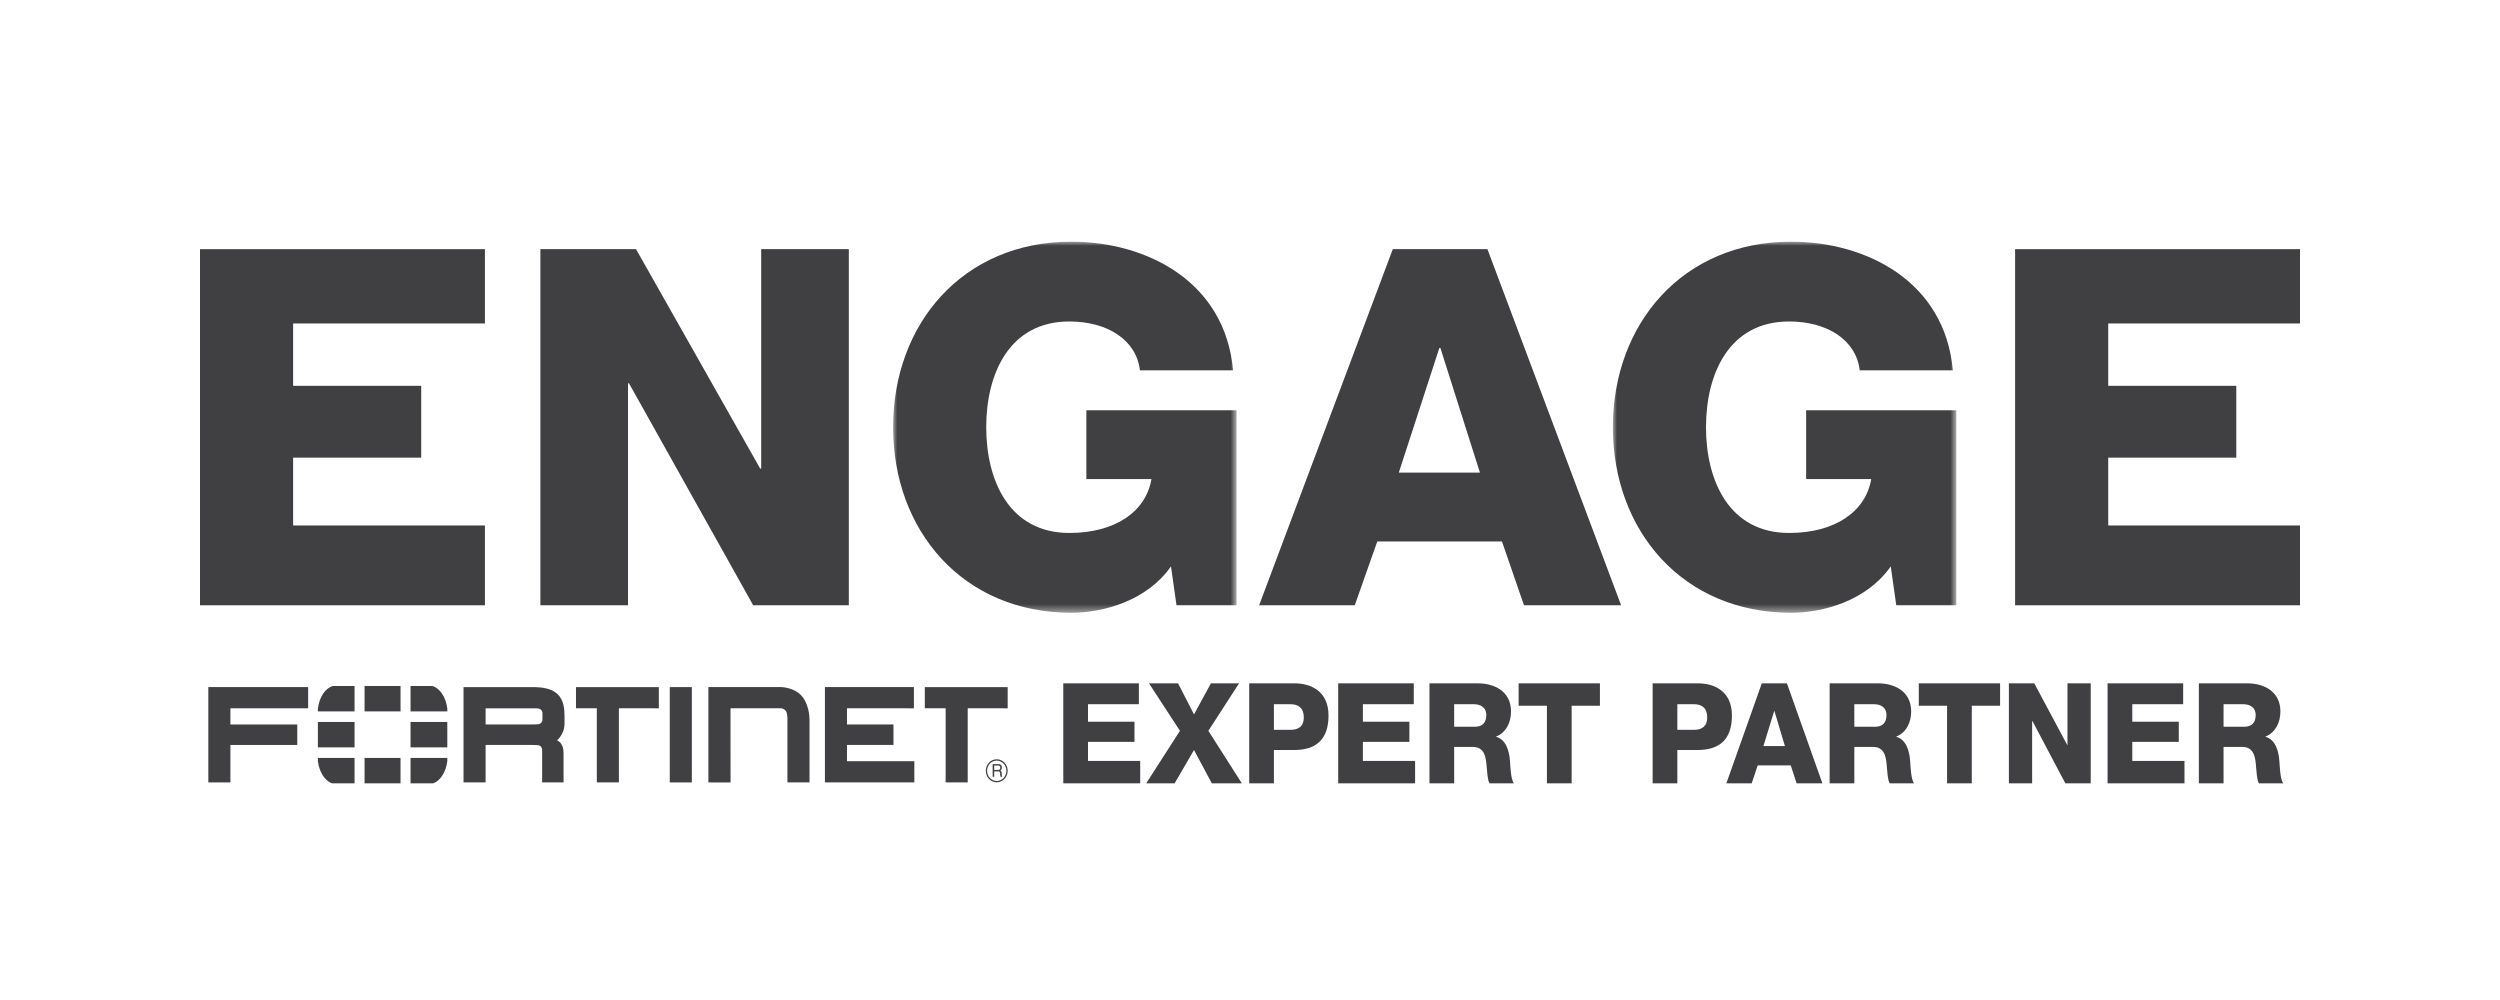
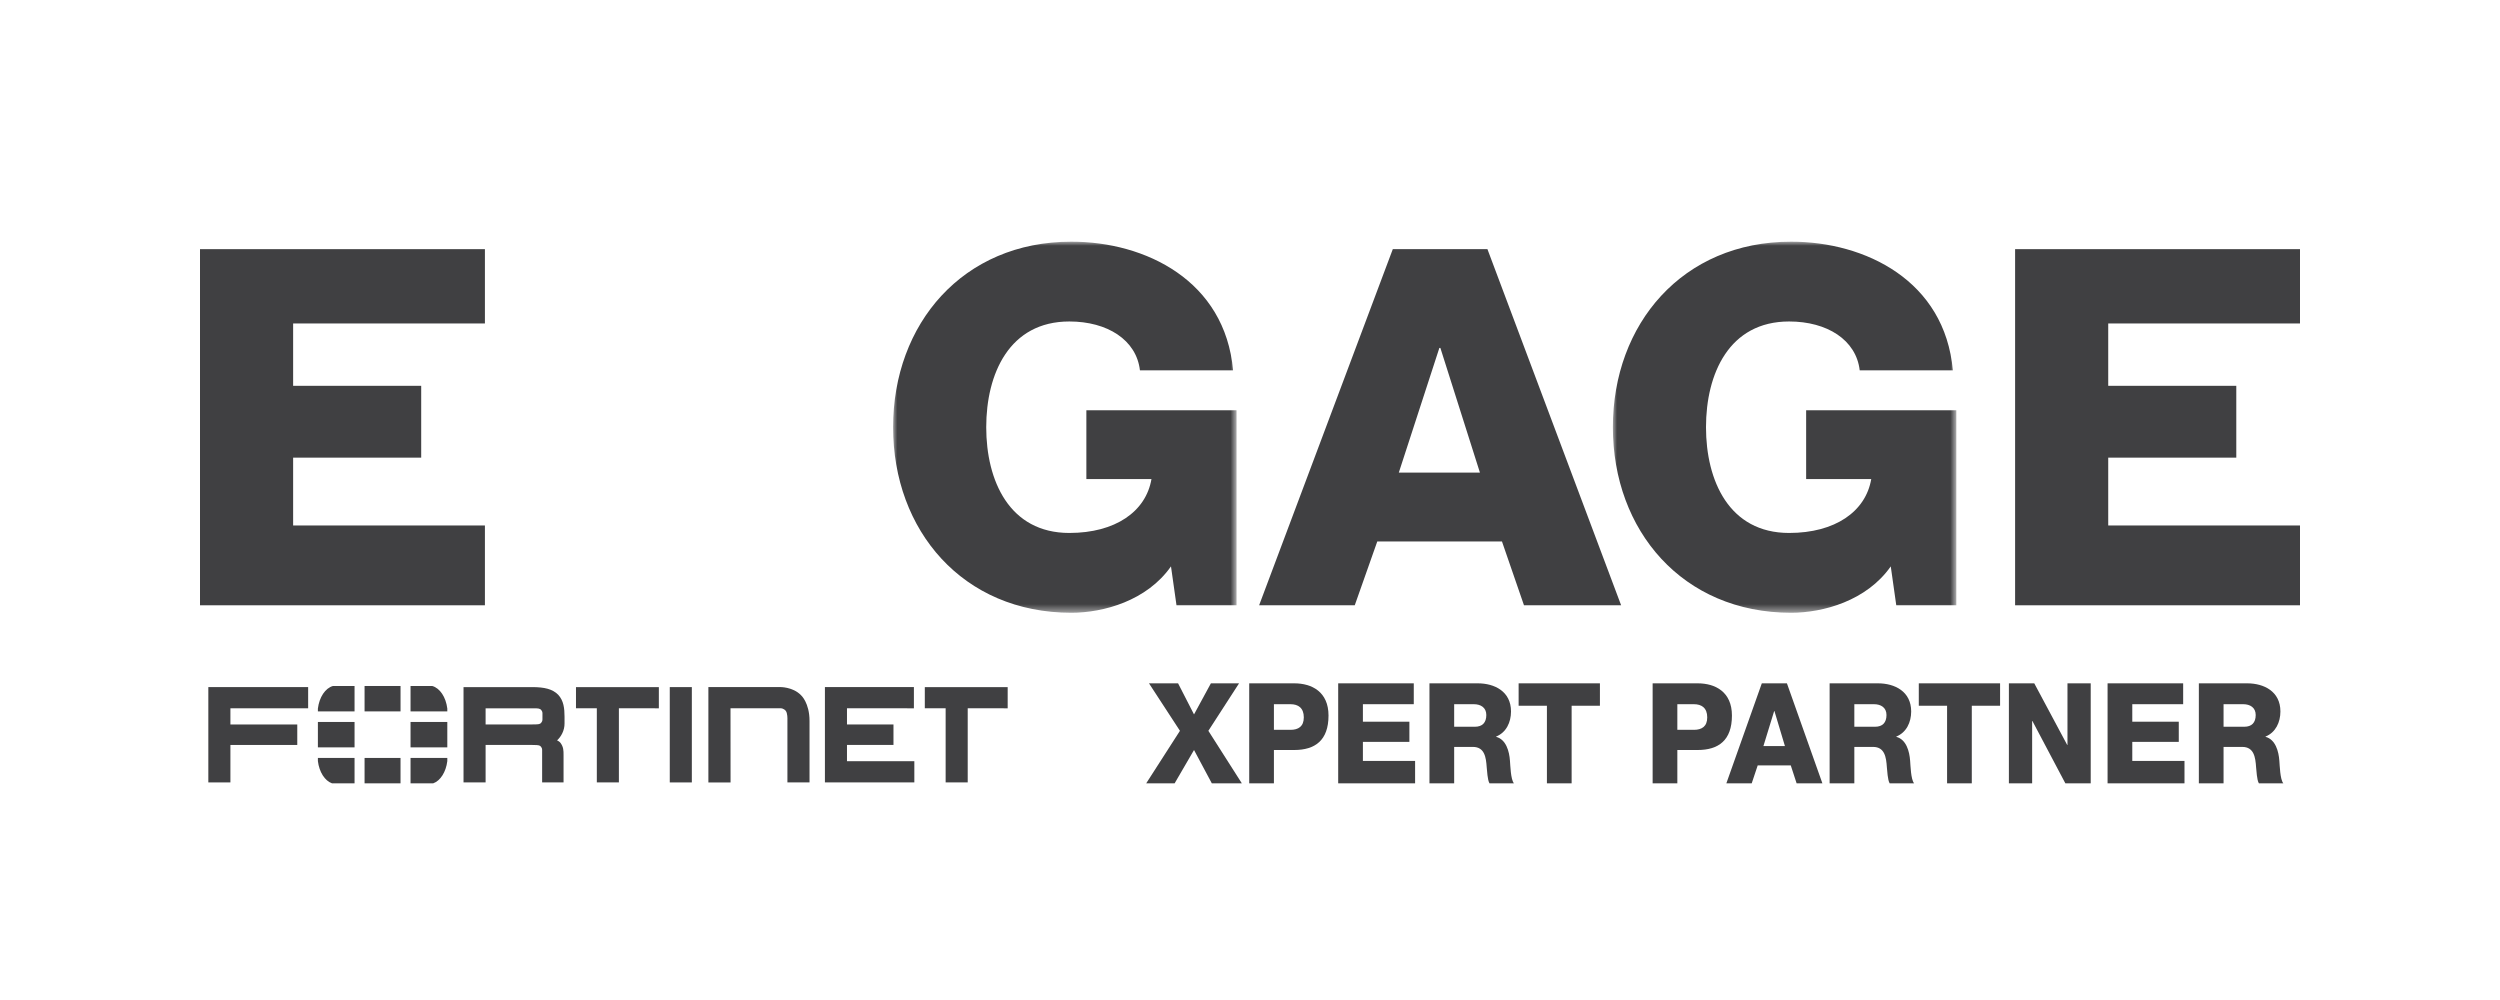
<svg xmlns="http://www.w3.org/2000/svg" xmlns:xlink="http://www.w3.org/1999/xlink" width="300px" height="120px" viewBox="0 0 300 120" version="1.1">
  <title>KDA_Partner_Logo_Fortinet Expert 2</title>
  <defs>
    <polygon id="path-1" points="0 0 41.218 0 41.218 44.532 0 44.532" />
    <polygon id="path-3" points="0 0 41.218 0 41.218 44.532 0 44.532" />
    <polygon id="path-5" points="0 62 252 62 252 0 0 0" />
  </defs>
  <g id="KDA_Partner_Logo_Fortinet-Expert-2" stroke="none" stroke-width="1" fill="none" fill-rule="evenodd">
    <g id="Group-46-Copy" transform="translate(24, 29)">
      <polygon id="Fill-1" fill="#404042" points="0 0.898 0 43.634 34.189 43.634 34.189 34.057 11.176 34.057 11.176 25.917 11.176 17.298 11.176 9.816 34.189 9.816 34.189 0.898" />
-       <polygon id="Fill-2" fill="#404042" points="40.846 0.898 52.322 0.898 67.223 27.233 67.344 27.233 67.344 0.898 77.859 0.898 77.859 43.634 66.383 43.634 51.481 16.999 51.361 16.999 51.361 43.634 40.846 43.634" />
      <g id="Group-45">
        <g id="Group-5" transform="translate(83.171, 0)">
          <mask id="mask-2" fill="white">
            <use xlink:href="#path-1" />
          </mask>
          <g id="Clip-4" />
          <path d="M41.218,43.634 L34.008,43.634 L33.347,38.965 C30.463,43.095 25.236,44.532 21.39,44.532 C8.352,44.532 0,34.655 0,22.266 C0,9.876 8.352,-2.99275463e-05 21.39,-2.99275463e-05 C30.283,-2.99275463e-05 39.836,4.669 40.798,15.443 L29.622,15.443 C29.201,11.791 25.716,9.577 21.15,9.577 C13.94,9.577 11.176,15.861 11.176,22.266 C11.176,28.67 13.94,34.955 21.15,34.955 C26.678,34.955 30.343,32.381 31.004,28.491 L23.193,28.491 L23.193,20.231 L41.218,20.231 L41.218,43.634 Z" id="Fill-3" fill="#404042" mask="url(#mask-2)" />
        </g>
        <path d="M143.857,27.712 L153.591,27.712 L148.844,12.749 L148.724,12.749 L143.857,27.712 Z M143.136,0.898 L154.492,0.898 L170.535,43.634 L158.878,43.634 L156.235,35.972 L141.274,35.972 L138.57,43.634 L127.094,43.634 L143.136,0.898 Z" id="Fill-6" fill="#404042" />
        <g id="Group-10" transform="translate(169.544, 0)">
          <mask id="mask-4" fill="white">
            <use xlink:href="#path-3" />
          </mask>
          <g id="Clip-9" />
          <path d="M41.218,43.634 L34.008,43.634 L33.347,38.965 C30.463,43.095 25.236,44.532 21.39,44.532 C8.352,44.532 0,34.655 0,22.266 C0,9.876 8.352,-2.99275463e-05 21.39,-2.99275463e-05 C30.283,-2.99275463e-05 39.836,4.669 40.798,15.443 L29.622,15.443 C29.201,11.791 25.716,9.577 21.15,9.577 C13.94,9.577 11.176,15.861 11.176,22.266 C11.176,28.67 13.94,34.955 21.15,34.955 C26.678,34.955 30.343,32.381 31.004,28.491 L23.193,28.491 L23.193,20.231 L41.218,20.231 L41.218,43.634 Z" id="Fill-8" fill="#404042" mask="url(#mask-4)" />
        </g>
        <polygon id="Fill-11" fill="#404042" points="217.812 0.898 252 0.898 252 9.816 228.987 9.816 228.987 17.298 228.987 25.917 228.987 34.057 252 34.057 252 43.634 217.812 43.634" />
        <mask id="mask-6" fill="white">
          <use xlink:href="#path-5" />
        </mask>
        <g id="Clip-14" />
        <polygon id="Fill-13" fill="#404042" mask="url(#mask-6)" points="223.004 25.917 244.355 25.917 244.355 17.298 223.004 17.298" />
        <polygon id="Fill-15" fill="#404042" mask="url(#mask-6)" points="5.193 25.917 26.544 25.917 26.544 17.298 5.193 17.298" />
      </g>
    </g>
    <g id="Group-45" transform="translate(25, 82)" fill="#404042">
      <polygon id="Fill-16" points="0 11.89 0 1.17 0 0.451 11.978 0.451 11.978 2.995 2.649 2.995 2.649 4.938 10.673 4.938 10.673 7.395 2.649 7.395 2.649 11.89" />
      <path d="M38.629,4.937 C39.276,4.932 39.663,4.938 39.819,4.838 C39.819,4.838 40.091,4.679 40.094,4.339 L40.095,3.591 C40.095,3.249 39.82,3.093 39.82,3.093 C39.613,2.974 39.263,2.996 38.432,2.996 L33.272,2.996 L33.272,4.937 L38.747,4.937 L38.629,4.937 Z M40.056,11.89 L40.056,7.987 C40.056,7.636 39.778,7.489 39.778,7.489 C39.652,7.407 39.276,7.392 38.723,7.391 L38.852,7.391 L33.272,7.391 L33.272,11.89 L30.623,11.89 L30.623,1.171 L30.623,0.452 L38.891,0.452 C40.319,0.457 41.305,0.678 41.985,1.372 C42.652,2.09 42.74,3.027 42.744,4.003 L42.744,4.817 C42.752,5.647 42.339,6.402 41.846,6.843 L41.946,6.895 C42.147,6.997 42.256,7.143 42.256,7.143 C42.631,7.647 42.626,8.081 42.626,8.616 L42.626,11.89 L40.056,11.89 Z" id="Fill-17" />
      <polygon id="Fill-18" points="46.619 11.89 46.619 2.995 44.118 2.995 44.118 0.452 54.062 0.452 54.062 2.996 49.267 2.995 49.267 11.89" />
      <polygon id="Fill-19" points="88.477 11.89 88.477 2.995 85.977 2.995 85.977 0.452 95.921 0.452 95.921 2.996 91.126 2.995 91.126 11.89" />
      <polygon id="Fill-20" points="55.372 11.891 55.372 1.171 55.372 0.452 58.021 0.452 58.021 11.891" />
      <polygon id="Fill-21" points="73.99 11.891 73.99 1.171 73.99 0.451 84.668 0.451 84.668 2.996 76.638 2.995 76.638 4.939 82.217 4.939 82.217 7.395 76.638 7.395 76.638 9.347 84.721 9.347 84.721 11.891" />
      <path d="M62.667,11.893 L60.006,11.893 L60.006,0.447 L68.563,0.447 C68.563,0.447 70.13,0.393 71.126,1.431 C71.126,1.431 72.143,2.327 72.143,4.515 L72.143,11.89 L69.49,11.89 L69.49,4.324 C69.49,4.324 69.523,3.553 69.274,3.281 C69.274,3.281 69.052,2.988 68.633,2.988 L62.661,2.988 L62.667,11.893 Z" id="Fill-22" />
-       <path d="M94.305,9.866 L94.305,10.391 L94.769,10.391 C94.894,10.391 95.016,10.355 95.034,10.158 C95.061,9.898 94.883,9.866 94.769,9.866 L94.305,9.866 Z M94.118,9.694 L94.765,9.694 C94.989,9.694 95.206,9.738 95.225,10.082 C95.233,10.279 95.175,10.351 95.034,10.463 C95.183,10.564 95.187,10.587 95.21,10.852 C95.225,11.052 95.198,11.084 95.278,11.217 L95.058,11.217 L95.027,11.024 C94.997,10.844 95.08,10.564 94.78,10.564 L94.305,10.564 L94.305,11.217 L94.118,11.217 L94.118,9.694 Z M94.605,9.273 C93.967,9.273 93.445,9.822 93.45,10.499 C93.45,11.173 93.967,11.722 94.609,11.718 C95.248,11.718 95.768,11.173 95.768,10.495 C95.768,9.822 95.248,9.273 94.605,9.273 L94.605,9.273 Z M94.609,11.878 C93.883,11.878 93.297,11.261 93.297,10.495 C93.294,9.734 93.883,9.112 94.609,9.112 C95.331,9.112 95.921,9.734 95.921,10.495 C95.921,11.261 95.331,11.874 94.609,11.878 L94.609,11.878 Z" id="Fill-23" />
      <polygon id="Fill-24" points="13.147 7.684 17.546 7.684 17.546 4.636 13.147 4.636" />
      <polygon id="Fill-25" points="18.748 3.367 23.064 3.367 23.064 0.319 18.748 0.319" />
      <polygon id="Fill-26" points="18.748 12 23.063 12 23.063 8.953 18.748 8.953" />
      <polygon id="Fill-27" points="24.265 7.684 28.677 7.684 28.677 4.636 24.265 4.636" />
      <path d="M14.953,0.319 C14.037,0.573 13.315,1.654 13.147,3.026 L13.147,3.367 L17.546,3.367 L17.546,0.319 L14.953,0.319 Z" id="Fill-28" />
      <path d="M13.147,8.953 L13.147,9.33 C13.307,10.645 13.977,11.692 14.84,12 L17.546,12 L17.546,8.953 L13.147,8.953 Z" id="Fill-29" />
      <path d="M28.677,3.367 L28.677,3.024 C28.508,1.652 27.788,0.573 26.871,0.319 L24.265,0.319 L24.265,3.367 L28.677,3.367 Z" id="Fill-30" />
      <path d="M26.985,12 C27.846,11.692 28.516,10.647 28.677,9.332 L28.677,8.953 L24.265,8.953 L24.265,12 L26.985,12 Z" id="Fill-31" />
-       <polygon id="Fill-32" points="102.595 0 111.665 0 111.665 2.504 105.56 2.504 105.56 4.605 111.139 4.605 111.139 7.025 105.56 7.025 105.56 9.311 111.824 9.311 111.824 12 102.595 12" />
      <polygon id="Fill-33" points="116.593 5.697 112.878 0 116.369 0 118.282 3.731 120.307 0 123.686 0 120.004 5.697 124.021 12 120.418 12 118.282 8 115.955 12 112.544 12" />
      <path d="M127.87,5.58 L129.863,5.58 C130.803,5.58 131.457,5.176 131.457,4.084 C131.457,2.941 130.772,2.504 129.863,2.504 L127.87,2.504 L127.87,5.58 Z M124.906,0 L130.309,0 C132.43,0 134.422,1.025 134.422,3.866 C134.422,6.84 132.812,8 130.309,8 L127.87,8 L127.87,12 L124.906,12 L124.906,0 Z" id="Fill-34" />
      <polygon id="Fill-35" points="135.583 0 144.653 0 144.653 2.504 138.548 2.504 138.548 4.605 144.127 4.605 144.127 7.025 138.548 7.025 138.548 9.311 144.812 9.311 144.812 12 135.583 12" />
      <path d="M149.5,5.21 L151.987,5.21 C152.88,5.21 153.358,4.723 153.358,3.799 C153.358,2.908 152.688,2.504 151.86,2.504 L149.5,2.504 L149.5,5.21 Z M146.535,3.65315709e-05 L152.337,3.65315709e-05 C154.33,3.65315709e-05 156.322,0.958 156.322,3.378 C156.322,4.672 155.749,5.899 154.537,6.386 L154.537,6.42 C155.733,6.74 156.116,8.151 156.195,9.294 C156.243,9.815 156.275,11.529 156.673,12 L153.74,12 C153.485,11.58 153.453,10.437 153.406,10.084 C153.326,8.874 153.15,7.63 151.748,7.63 L149.5,7.63 L149.5,12 L146.535,12 L146.535,3.65315709e-05 Z" id="Fill-36" />
      <polygon id="Fill-37" points="166.99 2.689 163.595 2.689 163.595 12 160.63 12 160.63 2.689 157.235 2.689 157.235 0 166.99 0" />
      <path d="M176.281,5.58 L178.274,5.58 C179.214,5.58 179.868,5.176 179.868,4.084 C179.868,2.941 179.182,2.504 178.274,2.504 L176.281,2.504 L176.281,5.58 Z M173.316,0 L178.72,0 C180.84,0 182.832,1.025 182.832,3.866 C182.832,6.84 181.223,8 178.72,8 L176.281,8 L176.281,12 L173.316,12 L173.316,0 Z" id="Fill-38" />
      <path d="M186.609,7.529 L189.191,7.529 L187.932,3.328 L187.9,3.328 L186.609,7.529 Z M186.418,0 L189.431,0 L193.687,12 L190.594,12 L189.893,9.849 L185.924,9.849 L185.206,12 L182.162,12 L186.418,0 Z" id="Fill-39" />
      <path d="M197.52,5.21 L200.007,5.21 C200.9,5.21 201.378,4.723 201.378,3.799 C201.378,2.908 200.708,2.504 199.88,2.504 L197.52,2.504 L197.52,5.21 Z M194.555,3.65315709e-05 L200.358,3.65315709e-05 C202.35,3.65315709e-05 204.342,0.958 204.342,3.378 C204.342,4.672 203.769,5.899 202.557,6.386 L202.557,6.42 C203.753,6.74 204.136,8.151 204.215,9.294 C204.263,9.815 204.295,11.529 204.693,12 L201.76,12 C201.505,11.58 201.473,10.437 201.425,10.084 C201.346,8.874 201.17,7.63 199.768,7.63 L197.52,7.63 L197.52,12 L194.555,12 L194.555,3.65315709e-05 Z" id="Fill-40" />
      <polygon id="Fill-41" points="215.01 2.689 211.615 2.689 211.615 12 208.65 12 208.65 2.689 205.255 2.689 205.255 0 215.01 0" />
      <polygon id="Fill-42" points="216.067 0 219.112 0 223.065 7.395 223.097 7.395 223.097 0 225.886 0 225.886 12 222.842 12 218.889 4.521 218.857 4.521 218.857 12 216.067 12" />
      <polygon id="Fill-43" points="227.909 0 236.979 0 236.979 2.504 230.874 2.504 230.874 4.605 236.453 4.605 236.453 7.025 230.874 7.025 230.874 9.311 237.139 9.311 237.139 12 227.909 12" />
      <path d="M241.827,5.21 L244.313,5.21 C245.206,5.21 245.684,4.723 245.684,3.799 C245.684,2.908 245.015,2.504 244.186,2.504 L241.827,2.504 L241.827,5.21 Z M238.862,3.65315709e-05 L244.664,3.65315709e-05 C246.656,3.65315709e-05 248.649,0.958 248.649,3.378 C248.649,4.672 248.075,5.899 246.864,6.386 L246.864,6.42 C248.059,6.74 248.442,8.151 248.522,9.294 C248.57,9.815 248.602,11.529 249,12 L246.067,12 C245.812,11.58 245.78,10.437 245.732,10.084 C245.653,8.874 245.477,7.63 244.074,7.63 L241.827,7.63 L241.827,12 L238.862,12 L238.862,3.65315709e-05 Z" id="Fill-44" />
    </g>
  </g>
</svg>